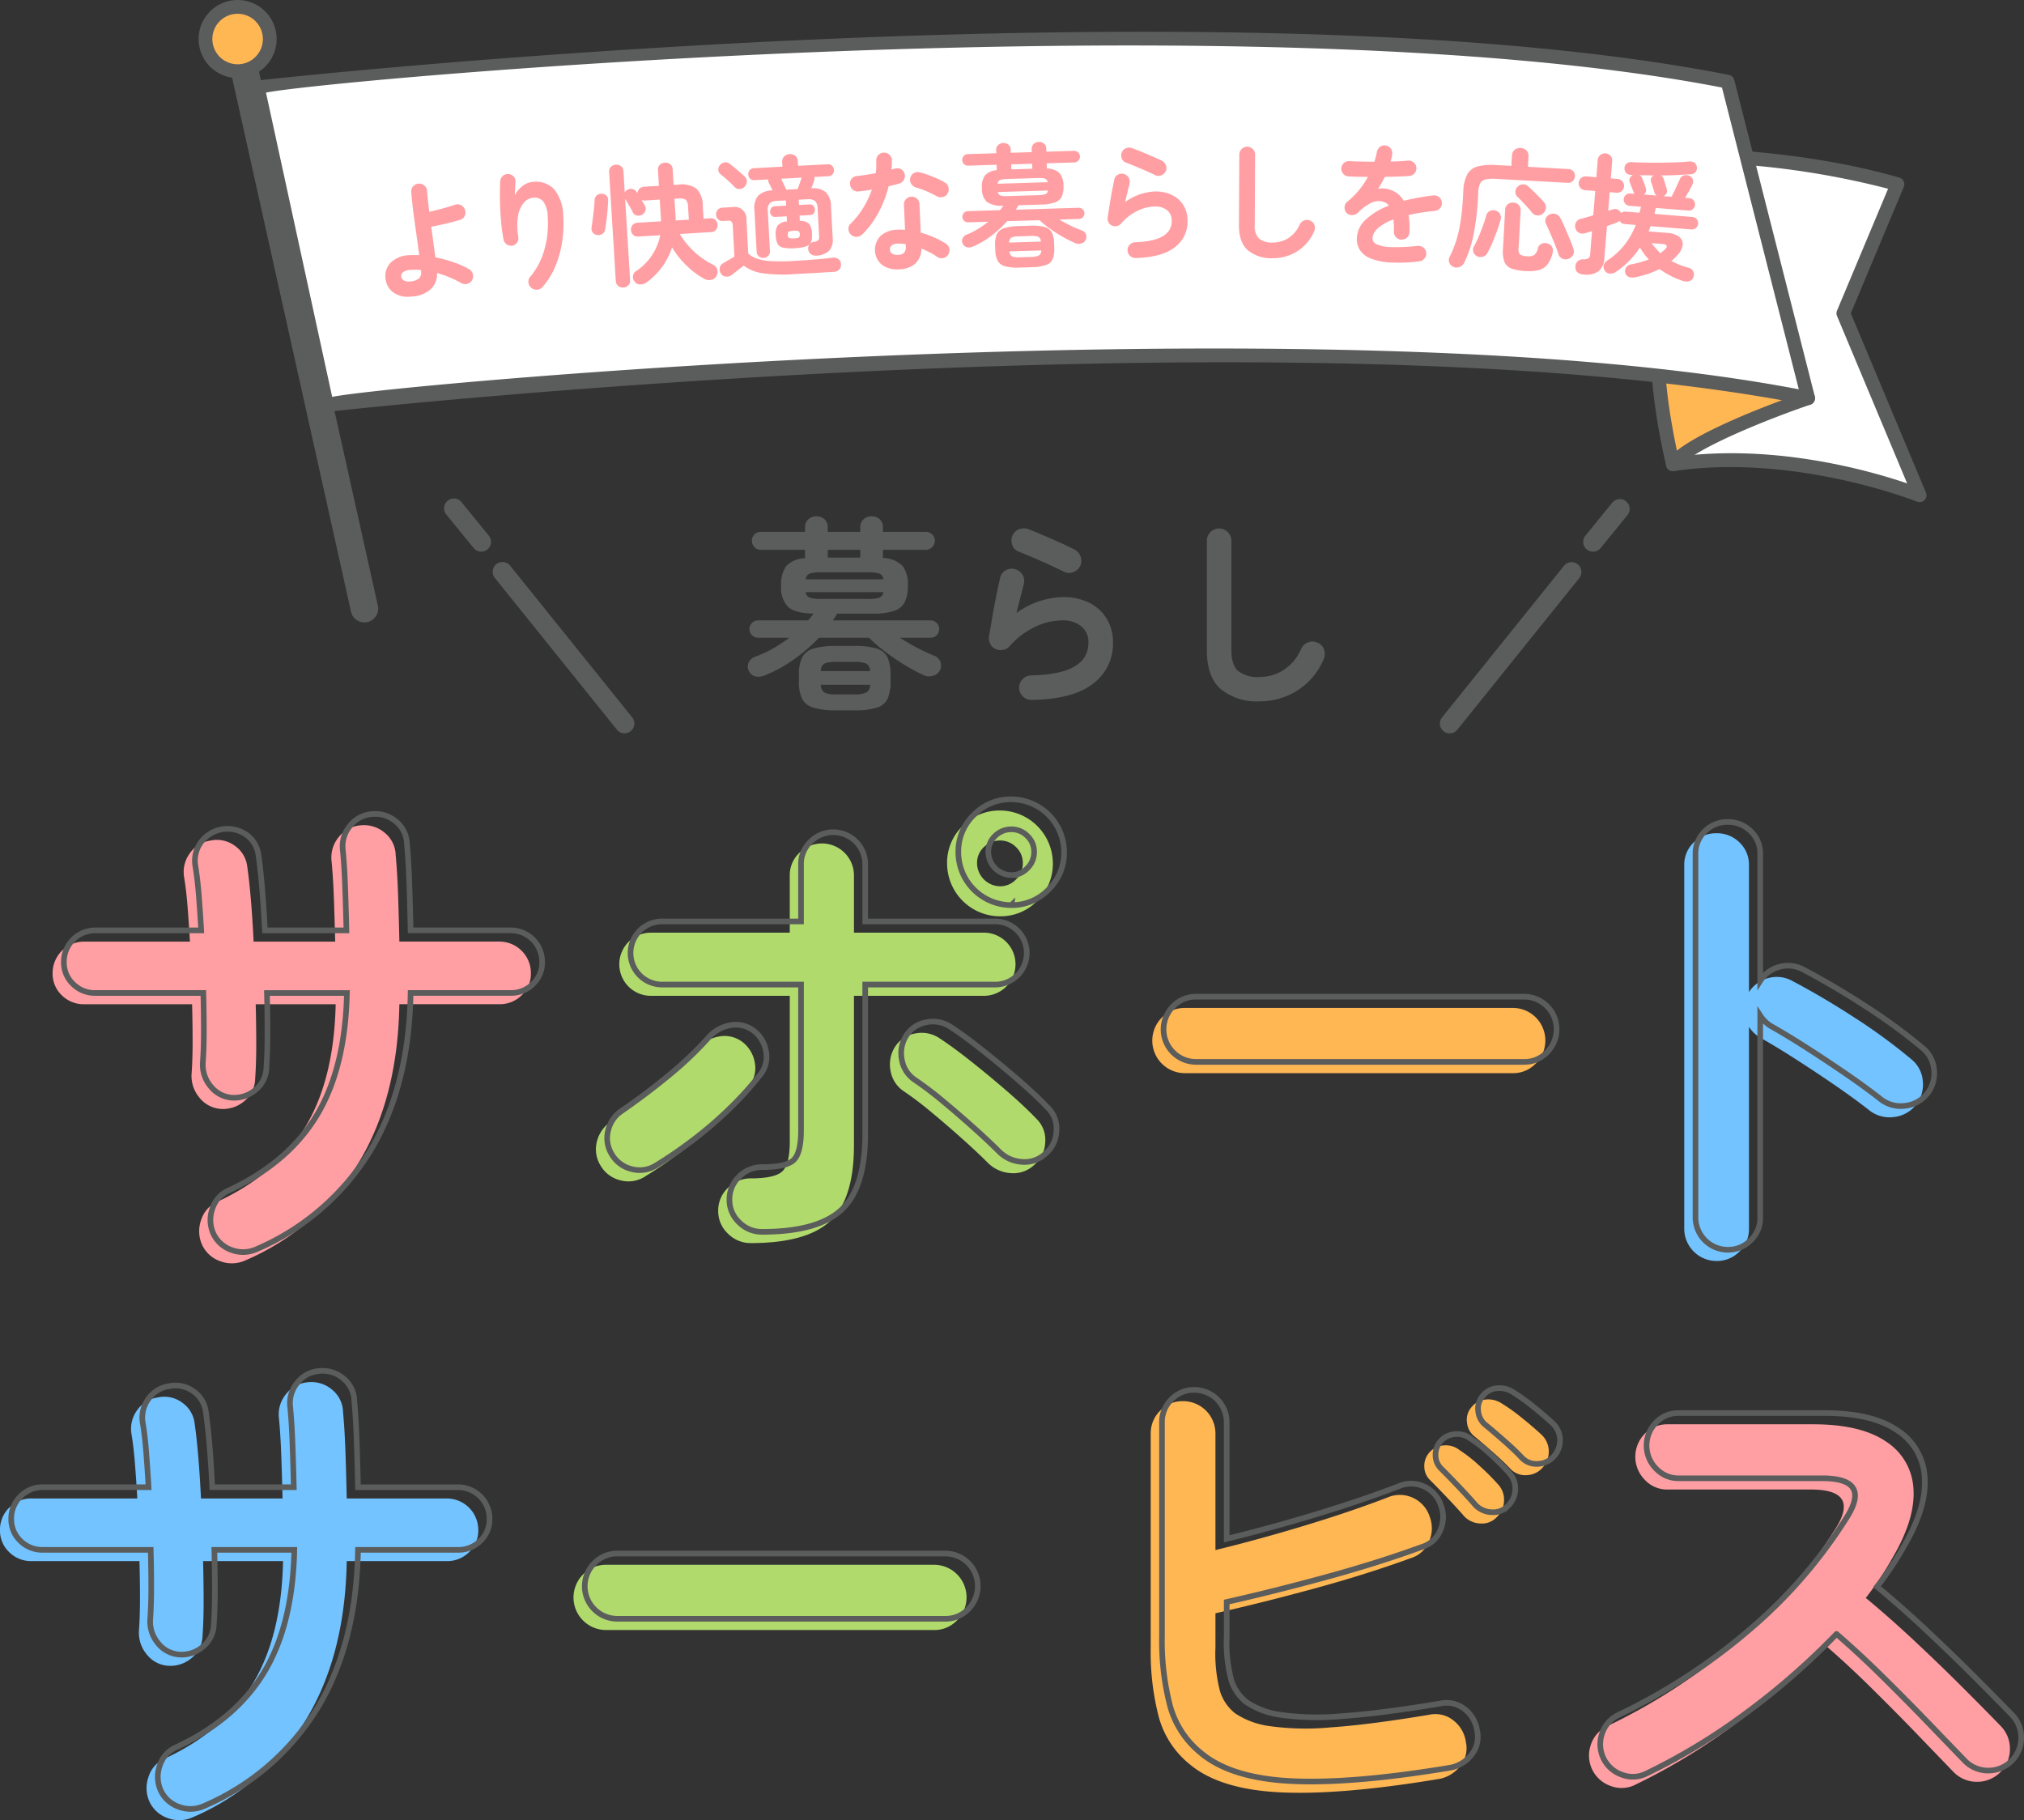
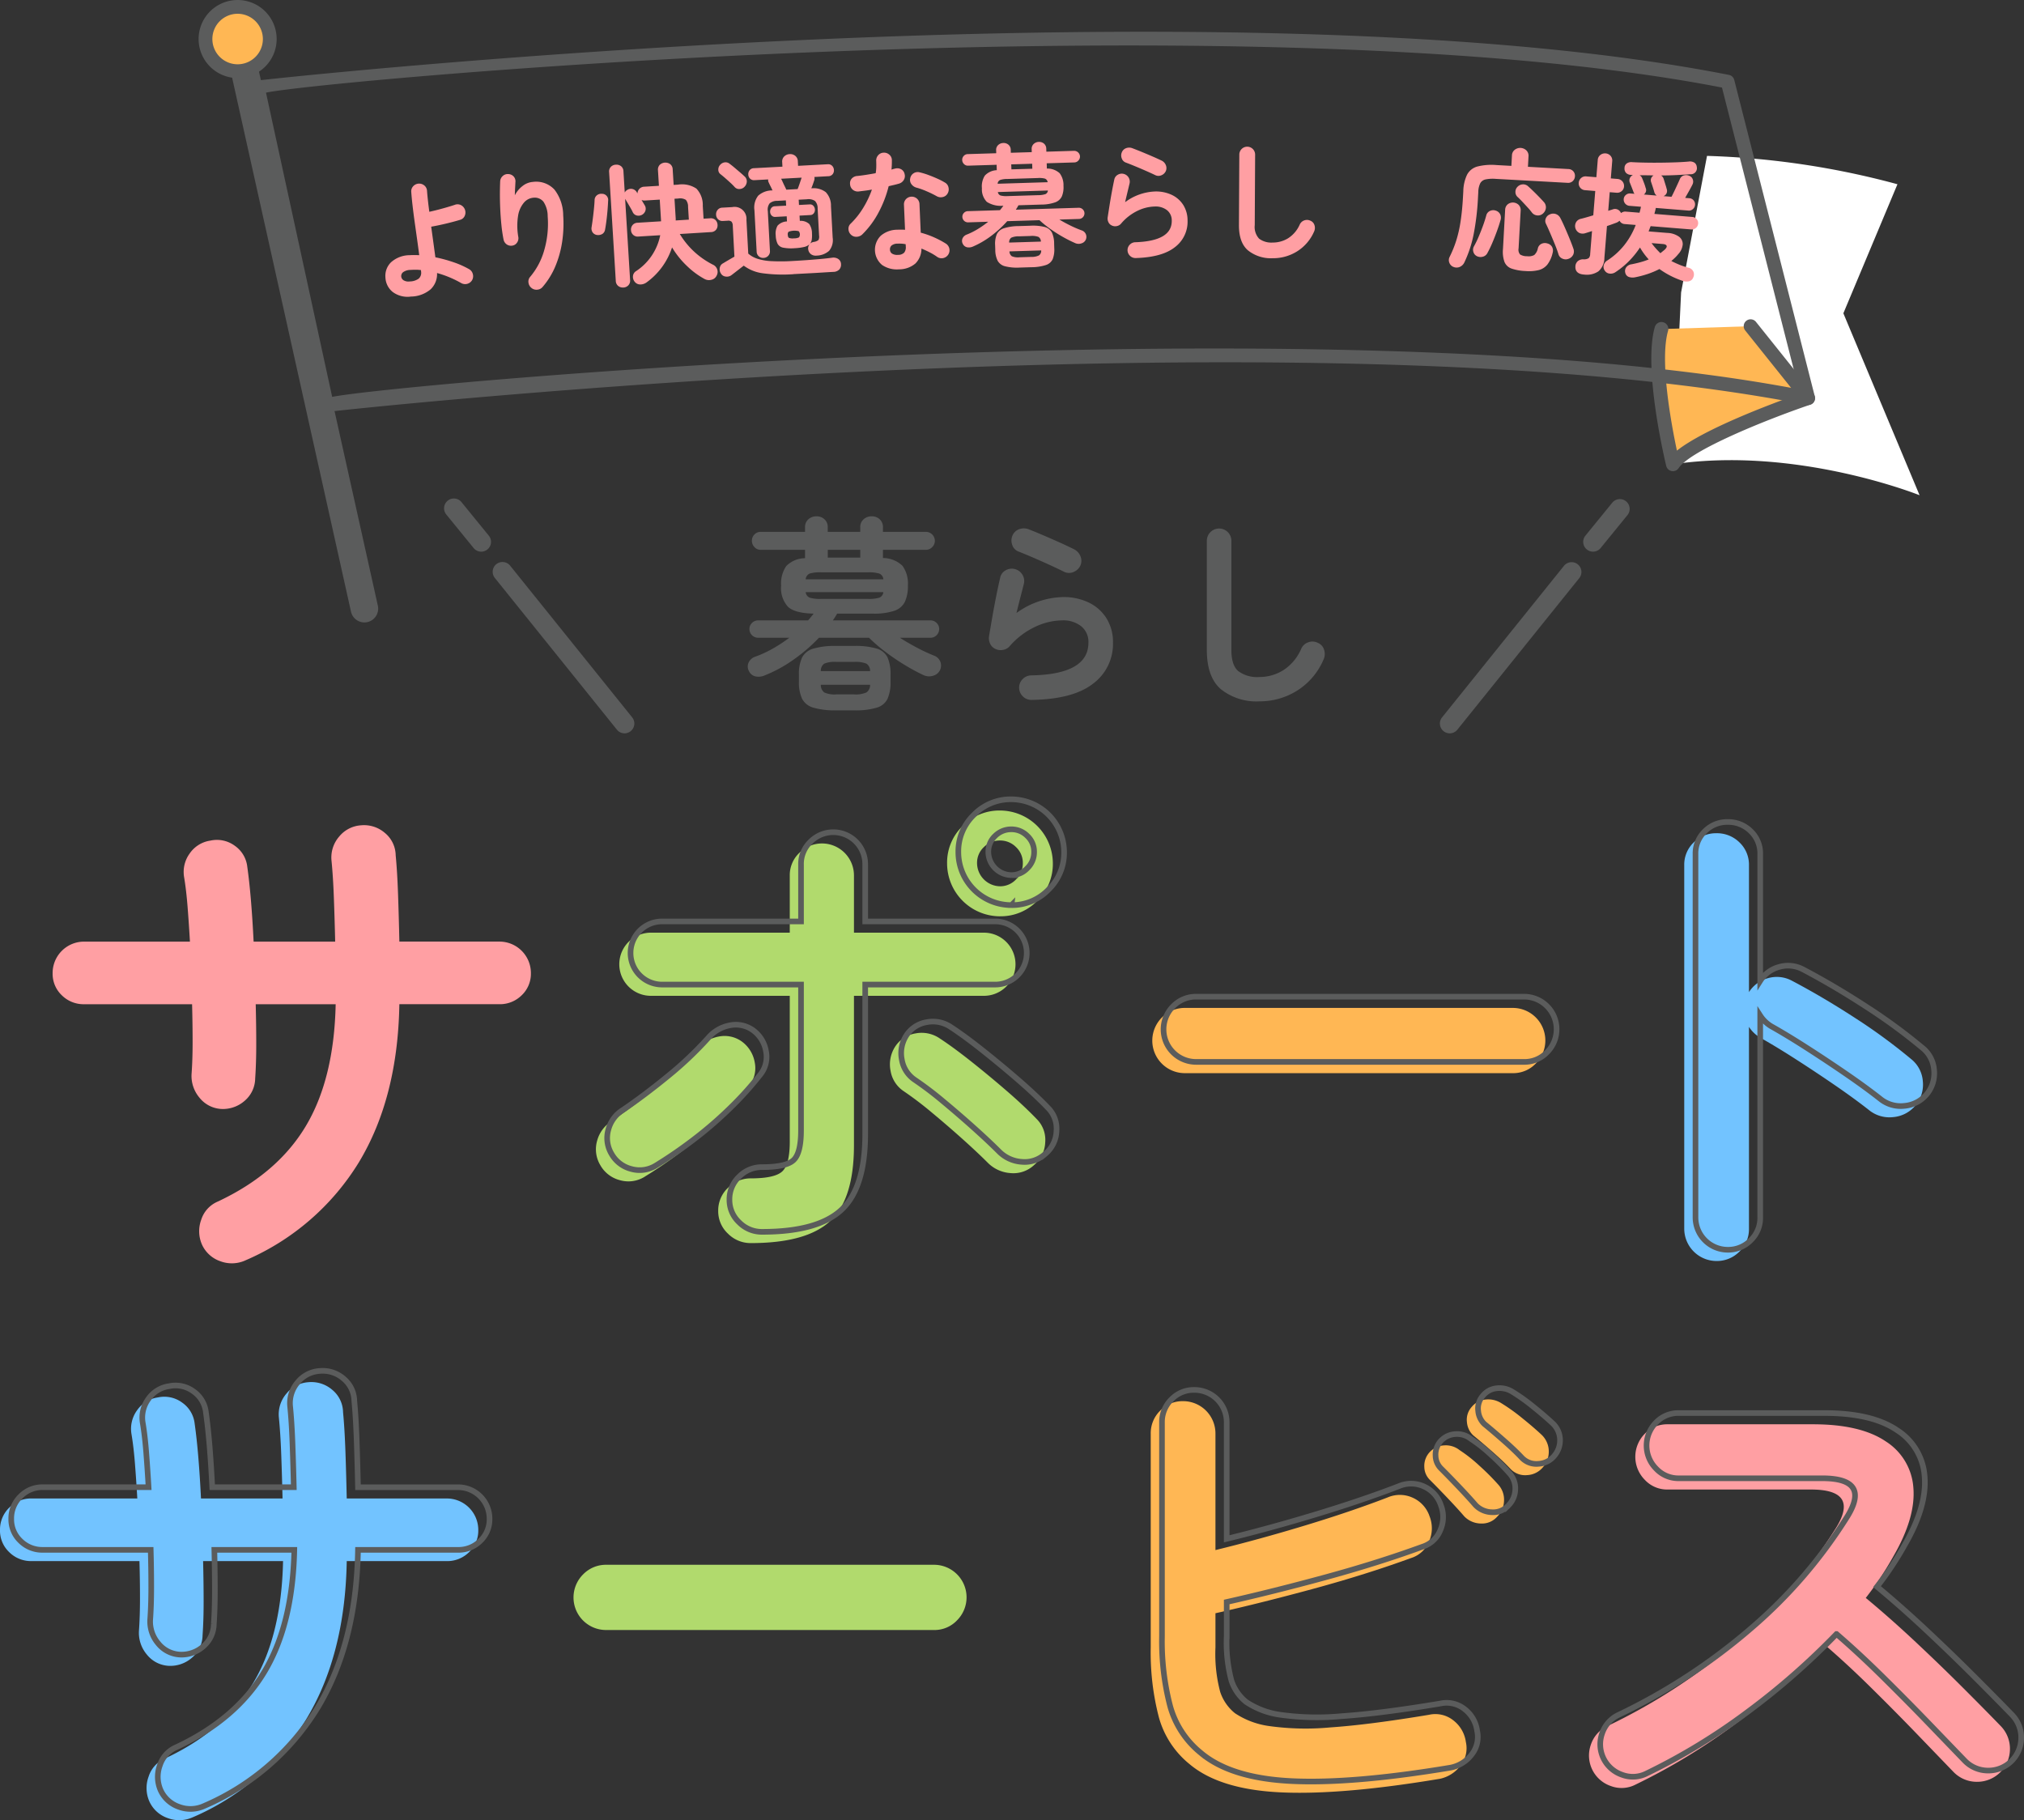
<svg xmlns="http://www.w3.org/2000/svg" id="support-survice01" width="359.836" height="323.596" viewBox="0 0 359.836 323.596">
  <rect x="0" y="0" width="359.836" height="323.596" fill="#333333" stroke="none" />
  <defs>
    <clipPath id="clip-path">
      <rect id="長方形_56" data-name="長方形 56" width="359.836" height="323.596" fill="none" />
    </clipPath>
  </defs>
  <g id="グループ_90" data-name="グループ 90" clip-path="url(#clip-path)">
    <path id="パス_1349" data-name="パス 1349" d="M43.591,224.091a5.807,5.807,0,0,1-4.4.141,5.558,5.558,0,0,1-3.274-2.948,5.909,5.909,0,0,1-.141-4.442,5.221,5.221,0,0,1,2.948-3.228q10.571-4.956,15.621-13.377t5.332-21.7H45.462q.094,3.742.094,7.11t-.188,6.08A5.308,5.308,0,0,1,43.5,195.7a5.848,5.848,0,0,1-4.21,1.451,5.322,5.322,0,0,1-3.835-2.011,5.98,5.98,0,0,1-1.4-4.163q.188-2.526.187-5.753t-.093-6.689H14.968a5.493,5.493,0,0,1-3.977-1.589,5.26,5.26,0,0,1-1.636-3.929,5.588,5.588,0,0,1,5.613-5.613h18.8q-.189-3.273-.421-6.221t-.608-5.192a5.573,5.573,0,0,1,.982-4.255,5.4,5.4,0,0,1,3.694-2.292,5.356,5.356,0,0,1,4.351.935,5.241,5.241,0,0,1,2.2,3.741q.372,2.621.654,6.034t.469,7.25h14.5q-.093-4.021-.233-7.811t-.421-6.6a5.669,5.669,0,0,1,1.356-4.256,5.485,5.485,0,0,1,3.882-2.011,5.672,5.672,0,0,1,4.256,1.356,5.253,5.253,0,0,1,1.918,3.976q.28,2.9.421,6.968T71,167.4H88.773a5.589,5.589,0,0,1,5.613,5.613,5.265,5.265,0,0,1-1.637,3.929,5.5,5.5,0,0,1-3.976,1.589H71q-.279,16.653-7.2,28.111a43.952,43.952,0,0,1-20.206,17.445" fill="#ff9fa3" />
    <path id="パス_1350" data-name="パス 1350" d="M114.591,209.218a5.476,5.476,0,0,1-4.35.607,5.59,5.59,0,0,1-3.508-2.666,5.486,5.486,0,0,1-.56-4.4,5.856,5.856,0,0,1,2.619-3.461q3.833-2.617,7.951-5.987a63.525,63.525,0,0,0,7.2-6.829,6.7,6.7,0,0,1,3.835-2.2,5.236,5.236,0,0,1,4.116.889,5.8,5.8,0,0,1,2.292,3.742,5.029,5.029,0,0,1-1.076,4.209,59.056,59.056,0,0,1-5.473,6.034,69.3,69.3,0,0,1-6.546,5.612,78.5,78.5,0,0,1-6.5,4.444M133.487,221a5.648,5.648,0,0,1-4.07-1.684,5.417,5.417,0,0,1-1.731-4.022,5.524,5.524,0,0,1,1.731-4.116,5.648,5.648,0,0,1,4.07-1.684q4.3,0,5.612-1.263t1.31-5.285V177.039H115.714a5.613,5.613,0,1,1,0-11.226h24.695v-10.1a5.444,5.444,0,0,1,1.684-4.069,5.683,5.683,0,0,1,9.728,4.069v10.1h23.106a5.613,5.613,0,1,1,0,11.226H151.821V203.6q0,9.543-4.209,13.471T133.487,221m50.326-13.845a5.359,5.359,0,0,1-4.163,1.4,6.267,6.267,0,0,1-4.069-1.871q-1.872-1.869-4.537-4.255t-5.426-4.677a61.072,61.072,0,0,0-5-3.789,5.41,5.41,0,0,1-2.291-3.6,5.817,5.817,0,0,1,.795-4.256,5.351,5.351,0,0,1,3.647-2.385,5.68,5.68,0,0,1,4.3.888q2.432,1.593,5.612,4.116t6.267,5.192q3.089,2.665,5.332,5a5.206,5.206,0,0,1,1.544,4.163,5.541,5.541,0,0,1-2.011,4.068m-5.987-44.245a9.423,9.423,0,0,1-9.448-9.448,9,9,0,0,1,2.76-6.6,9.108,9.108,0,0,1,6.688-2.76,9.422,9.422,0,0,1,9.354,9.355,9.109,9.109,0,0,1-2.759,6.688,9,9,0,0,1-6.6,2.76m0-5.332a3.855,3.855,0,0,0,2.807-1.217,3.961,3.961,0,0,0,1.215-2.9,3.818,3.818,0,0,0-1.215-2.854,3.94,3.94,0,0,0-2.807-1.169,4.041,4.041,0,0,0-2.9,1.169,3.809,3.809,0,0,0-1.217,2.854,4.156,4.156,0,0,0,4.116,4.116" fill="#b1da6d" />
    <path id="パス_1351" data-name="パス 1351" d="M210.66,190.789a5.787,5.787,0,0,1-4.069-9.915,5.641,5.641,0,0,1,4.069-1.684h58.277a5.788,5.788,0,0,1,4.117,9.869,5.521,5.521,0,0,1-4.117,1.73Z" fill="#ffb754" />
    <path id="パス_1352" data-name="パス 1352" d="M305.14,224.184a5.75,5.75,0,0,1-5.707-5.706V153.839a5.445,5.445,0,0,1,1.684-4.069,5.573,5.573,0,0,1,4.023-1.637,5.685,5.685,0,0,1,4.115,1.637,5.445,5.445,0,0,1,1.684,4.069v22.544a5.756,5.756,0,0,1,3.368-2.478,5.666,5.666,0,0,1,4.21.421q5.517,2.9,11.271,6.641a100.191,100.191,0,0,1,9.963,7.3,5.551,5.551,0,0,1,2.1,3.976,5.791,5.791,0,0,1-5.285,6.361,5.754,5.754,0,0,1-4.3-1.263q-2.619-2.057-6.033-4.4t-6.828-4.537q-3.417-2.2-6.221-3.789a6,6,0,0,1-2.246-2.058v35.921a5.487,5.487,0,0,1-1.684,4.022,5.6,5.6,0,0,1-4.115,1.684" fill="#72c3ff" />
    <path id="パス_1353" data-name="パス 1353" d="M34.237,323.091a5.807,5.807,0,0,1-4.4.141,5.557,5.557,0,0,1-3.275-2.948,5.9,5.9,0,0,1-.14-4.442,5.218,5.218,0,0,1,2.946-3.228q10.57-4.956,15.623-13.377t5.332-21.7H36.108q.091,3.742.094,7.11t-.188,6.08a5.309,5.309,0,0,1-1.871,3.975,5.845,5.845,0,0,1-4.209,1.451A5.32,5.32,0,0,1,26.1,294.14a5.979,5.979,0,0,1-1.4-4.163q.185-2.526.187-5.753t-.094-6.689H5.612a5.487,5.487,0,0,1-3.975-1.59A5.258,5.258,0,0,1,0,272.017a5.416,5.416,0,0,1,1.637-3.976A5.412,5.412,0,0,1,5.612,266.4h18.8q-.189-3.272-.421-6.22t-.609-5.192a5.577,5.577,0,0,1,.983-4.255,5.4,5.4,0,0,1,3.695-2.292,5.354,5.354,0,0,1,4.35.935,5.238,5.238,0,0,1,2.2,3.741q.374,2.621.655,6.034t.467,7.249h14.5q-.095-4.02-.234-7.81T49.578,252a5.665,5.665,0,0,1,1.356-4.256,5.487,5.487,0,0,1,3.882-2.011,5.677,5.677,0,0,1,4.257,1.356,5.255,5.255,0,0,1,1.917,3.976q.279,2.9.421,6.968t.234,8.372H79.419a5.593,5.593,0,0,1,5.612,5.614,5.258,5.258,0,0,1-1.638,3.928,5.491,5.491,0,0,1-3.974,1.59H61.645q-.281,16.653-7.2,28.111a43.95,43.95,0,0,1-20.205,17.445" fill="#72c3ff" />
    <path id="パス_1354" data-name="パス 1354" d="M107.763,289.789a5.787,5.787,0,0,1-4.07-9.915,5.643,5.643,0,0,1,4.07-1.684H166.04a5.788,5.788,0,0,1,4.116,9.869,5.517,5.517,0,0,1-4.116,1.73Z" fill="#b1da6d" />
    <path id="パス_1355" data-name="パス 1355" d="M255.84,316.263q-17.4,2.9-28.2,2.384t-16.136-5a16.244,16.244,0,0,1-5.47-8.326,45.614,45.614,0,0,1-1.452-12.441V254.9a5.6,5.6,0,0,1,1.685-4.115,5.481,5.481,0,0,1,4.022-1.683,5.747,5.747,0,0,1,5.8,5.8v20.674q7.671-1.871,15.856-4.35t14.733-5a5.49,5.49,0,0,1,4.491.047,5.552,5.552,0,0,1,2.993,3.32,5.785,5.785,0,0,1-.094,4.443,5.051,5.051,0,0,1-3.181,2.947q-7.95,2.9-17.211,5.425t-17.587,4.4v6.08a26.286,26.286,0,0,0,.841,7.9,8.164,8.164,0,0,0,2.62,3.788,14.529,14.529,0,0,0,6.128,2.292,47.061,47.061,0,0,0,10.851.234q6.876-.467,17.539-2.245a5.139,5.139,0,0,1,4.3.982,5.854,5.854,0,0,1,2.245,3.882,4.986,4.986,0,0,1-.983,4.21,6.17,6.17,0,0,1-3.789,2.339m10.292-46.585a3.574,3.574,0,0,1-2.853,1.169,4.18,4.18,0,0,1-2.948-1.263q-1.122-1.308-2.9-3.181t-3.18-3.273a3.281,3.281,0,0,1-1.03-2.339,3.566,3.566,0,0,1,1.03-2.713,3.791,3.791,0,0,1,2.525-1.122,3.929,3.929,0,0,1,2.714.842,26.087,26.087,0,0,1,3.507,2.76,41.718,41.718,0,0,1,3.321,3.32,3.958,3.958,0,0,1,1.075,2.9,4.14,4.14,0,0,1-1.261,2.9m2.432-8.513q-1.219-1.308-3.134-2.993t-3.509-2.993a3.615,3.615,0,0,1-1.122-2.339,3.386,3.386,0,0,1,.842-2.713,3.6,3.6,0,0,1,2.385-1.31,4.327,4.327,0,0,1,2.76.562,32.9,32.9,0,0,1,3.7,2.619q2.1,1.683,3.6,3.087a4.088,4.088,0,0,1,1.261,2.853,4.219,4.219,0,0,1-1.074,2.947,3.87,3.87,0,0,1-2.761,1.356,3.563,3.563,0,0,1-2.945-1.076" fill="#ffb754" />
    <path id="パス_1356" data-name="パス 1356" d="M290.733,317.291a5.394,5.394,0,0,1-4.35.234,5.731,5.731,0,0,1-3.554-7.343,5.6,5.6,0,0,1,2.853-3.274,105.841,105.841,0,0,0,23.807-15.575,86.49,86.49,0,0,0,16.977-19.784q4.116-6.735-4.49-6.736H296.439a5.414,5.414,0,0,1-4.022-1.73,5.816,5.816,0,0,1,0-8.186,5.489,5.489,0,0,1,4.022-1.683H322.35q8.42,0,12.909,3.04a10.606,10.606,0,0,1,4.912,8.279q.422,5.24-3.508,12.067a57.55,57.55,0,0,1-4.958,7.483q4.3,3.557,8.84,7.812t8.512,8.231q3.977,3.977,6.688,6.782a5.772,5.772,0,0,1,1.591,4.115,5.827,5.827,0,0,1-5.894,5.753,5.754,5.754,0,0,1-4.115-1.73q-2.526-2.617-6.362-6.6t-8.138-8.231q-4.3-4.256-8.324-7.718a127.409,127.409,0,0,1-15.856,13.892,109.22,109.22,0,0,1-17.914,10.9" fill="#ff9fa3" />
-     <path id="パス_1357" data-name="パス 1357" d="M45.591,222.091a5.807,5.807,0,0,1-4.4.141,5.558,5.558,0,0,1-3.274-2.948,5.909,5.909,0,0,1-.141-4.442,5.221,5.221,0,0,1,2.948-3.228q10.571-4.956,15.621-13.377t5.332-21.7H47.462q.094,3.742.094,7.11t-.188,6.08A5.308,5.308,0,0,1,45.5,193.7a5.848,5.848,0,0,1-4.21,1.451,5.322,5.322,0,0,1-3.835-2.011,5.98,5.98,0,0,1-1.4-4.163q.188-2.526.187-5.753t-.093-6.689H16.968a5.493,5.493,0,0,1-3.977-1.589,5.26,5.26,0,0,1-1.636-3.929,5.588,5.588,0,0,1,5.613-5.613h18.8q-.189-3.273-.421-6.221t-.608-5.192a5.573,5.573,0,0,1,.982-4.255,5.878,5.878,0,0,1,8.045-1.357,5.241,5.241,0,0,1,2.2,3.741q.372,2.621.654,6.034t.469,7.25h14.5q-.093-4.021-.233-7.811t-.421-6.6a5.669,5.669,0,0,1,1.356-4.256,5.485,5.485,0,0,1,3.882-2.011,5.672,5.672,0,0,1,4.256,1.356,5.253,5.253,0,0,1,1.918,3.976q.28,2.9.421,6.968T73,165.4H90.773a5.589,5.589,0,0,1,5.613,5.613,5.265,5.265,0,0,1-1.637,3.929,5.5,5.5,0,0,1-3.976,1.589H73q-.279,16.653-7.2,28.111A43.952,43.952,0,0,1,45.591,222.091Z" fill="none" stroke="#5b5c5c" stroke-width="1" />
    <path id="パス_1358" data-name="パス 1358" d="M116.591,207.218a5.476,5.476,0,0,1-4.35.607,5.59,5.59,0,0,1-3.508-2.666,5.486,5.486,0,0,1-.56-4.4,5.856,5.856,0,0,1,2.619-3.461q3.833-2.617,7.951-5.987a63.525,63.525,0,0,0,7.2-6.829,6.7,6.7,0,0,1,3.835-2.2,5.236,5.236,0,0,1,4.116.889,5.8,5.8,0,0,1,2.292,3.742,5.029,5.029,0,0,1-1.076,4.209,59.056,59.056,0,0,1-5.473,6.034,69.3,69.3,0,0,1-6.546,5.612A78.5,78.5,0,0,1,116.591,207.218ZM135.487,219a5.648,5.648,0,0,1-4.07-1.684,5.417,5.417,0,0,1-1.731-4.022,5.524,5.524,0,0,1,1.731-4.116,5.648,5.648,0,0,1,4.07-1.684q4.3,0,5.612-1.263t1.31-5.285V175.039H117.714a5.613,5.613,0,1,1,0-11.226h24.695v-10.1a5.444,5.444,0,0,1,1.684-4.069,5.683,5.683,0,0,1,9.728,4.069v10.1h23.106a5.613,5.613,0,1,1,0,11.226H153.821V201.6q0,9.543-4.209,13.471T135.487,219Zm50.326-13.845a5.359,5.359,0,0,1-4.163,1.4,6.267,6.267,0,0,1-4.069-1.871q-1.872-1.869-4.537-4.255t-5.426-4.677a61.072,61.072,0,0,0-5-3.789,5.41,5.41,0,0,1-2.291-3.6,5.817,5.817,0,0,1,.795-4.256,5.351,5.351,0,0,1,3.647-2.385,5.68,5.68,0,0,1,4.3.888q2.432,1.593,5.612,4.116t6.267,5.192q3.089,2.665,5.332,5a5.206,5.206,0,0,1,1.544,4.163A5.541,5.541,0,0,1,185.813,205.159Zm-5.987-44.245a9.423,9.423,0,0,1-9.448-9.448,9,9,0,0,1,2.76-6.6,9.108,9.108,0,0,1,6.688-2.76,9.422,9.422,0,0,1,9.354,9.355,9.109,9.109,0,0,1-2.759,6.688A9,9,0,0,1,179.826,160.914Zm0-5.332a3.855,3.855,0,0,0,2.807-1.217,3.961,3.961,0,0,0,1.215-2.9,3.818,3.818,0,0,0-1.215-2.854,3.94,3.94,0,0,0-2.807-1.169,4.041,4.041,0,0,0-2.9,1.169,3.809,3.809,0,0,0-1.217,2.854,4.156,4.156,0,0,0,4.116,4.116Z" fill="none" stroke="#5b5c5c" stroke-width="1" />
    <path id="パス_1359" data-name="パス 1359" d="M212.66,188.789a5.787,5.787,0,0,1-4.069-9.915,5.641,5.641,0,0,1,4.069-1.684h58.277a5.788,5.788,0,0,1,4.117,9.869,5.521,5.521,0,0,1-4.117,1.73Z" fill="none" stroke="#5b5c5c" stroke-width="1" />
    <path id="パス_1360" data-name="パス 1360" d="M307.14,222.184a5.75,5.75,0,0,1-5.707-5.706V151.839a5.445,5.445,0,0,1,1.684-4.069,5.573,5.573,0,0,1,4.023-1.637,5.685,5.685,0,0,1,4.115,1.637,5.445,5.445,0,0,1,1.684,4.069v22.544a5.756,5.756,0,0,1,3.368-2.478,5.666,5.666,0,0,1,4.21.421q5.517,2.9,11.271,6.641a100.191,100.191,0,0,1,9.963,7.3,5.551,5.551,0,0,1,2.1,3.976,5.791,5.791,0,0,1-5.285,6.361,5.754,5.754,0,0,1-4.3-1.263q-2.619-2.057-6.033-4.4t-6.828-4.537q-3.417-2.2-6.221-3.789a6,6,0,0,1-2.246-2.058v35.921a5.487,5.487,0,0,1-1.684,4.022A5.6,5.6,0,0,1,307.14,222.184Z" fill="none" stroke="#5b5c5c" stroke-width="1" />
    <path id="パス_1361" data-name="パス 1361" d="M36.237,321.091a5.807,5.807,0,0,1-4.4.141,5.557,5.557,0,0,1-3.275-2.948,5.9,5.9,0,0,1-.14-4.442,5.218,5.218,0,0,1,2.946-3.228q10.57-4.956,15.623-13.377t5.332-21.7H38.108q.091,3.742.094,7.11t-.188,6.08a5.309,5.309,0,0,1-1.871,3.975,5.845,5.845,0,0,1-4.209,1.451A5.32,5.32,0,0,1,28.1,292.14a5.979,5.979,0,0,1-1.4-4.163q.185-2.526.187-5.753t-.094-6.689H7.612a5.487,5.487,0,0,1-3.975-1.59A5.258,5.258,0,0,1,2,270.017a5.416,5.416,0,0,1,1.637-3.976A5.412,5.412,0,0,1,7.612,264.4h18.8q-.189-3.272-.421-6.22t-.609-5.192a5.577,5.577,0,0,1,.983-4.255,5.4,5.4,0,0,1,3.695-2.292,5.354,5.354,0,0,1,4.35.935,5.238,5.238,0,0,1,2.2,3.741q.374,2.621.655,6.034t.467,7.249h14.5q-.095-4.02-.234-7.81T51.578,250a5.665,5.665,0,0,1,1.356-4.256,5.487,5.487,0,0,1,3.882-2.011,5.677,5.677,0,0,1,4.257,1.356,5.255,5.255,0,0,1,1.917,3.976q.279,2.9.421,6.968t.234,8.372H81.419a5.593,5.593,0,0,1,5.612,5.614,5.258,5.258,0,0,1-1.638,3.928,5.491,5.491,0,0,1-3.974,1.59H63.645q-.281,16.653-7.2,28.111A43.95,43.95,0,0,1,36.237,321.091Z" fill="none" stroke="#5b5c5c" stroke-width="1" />
-     <path id="パス_1362" data-name="パス 1362" d="M109.763,287.789a5.787,5.787,0,0,1-4.07-9.915,5.643,5.643,0,0,1,4.07-1.684H168.04a5.788,5.788,0,0,1,4.116,9.869,5.517,5.517,0,0,1-4.116,1.73Z" fill="none" stroke="#5b5c5c" stroke-width="1" />
    <path id="パス_1363" data-name="パス 1363" d="M257.84,314.263q-17.4,2.9-28.2,2.384t-16.136-5a16.244,16.244,0,0,1-5.47-8.326,45.614,45.614,0,0,1-1.452-12.441V252.9a5.6,5.6,0,0,1,1.685-4.115,5.481,5.481,0,0,1,4.022-1.683,5.747,5.747,0,0,1,5.8,5.8v20.674q7.671-1.871,15.856-4.35t14.733-5a5.49,5.49,0,0,1,4.491.047,5.552,5.552,0,0,1,2.993,3.32,5.785,5.785,0,0,1-.094,4.443,5.051,5.051,0,0,1-3.181,2.947q-7.95,2.9-17.211,5.425t-17.587,4.4v6.08a26.286,26.286,0,0,0,.841,7.9,8.164,8.164,0,0,0,2.62,3.788,14.529,14.529,0,0,0,6.128,2.292,47.061,47.061,0,0,0,10.851.234q6.876-.467,17.539-2.245a5.139,5.139,0,0,1,4.3.982,5.854,5.854,0,0,1,2.245,3.882,4.986,4.986,0,0,1-.983,4.21A6.17,6.17,0,0,1,257.84,314.263Zm10.292-46.585a3.574,3.574,0,0,1-2.853,1.169,4.18,4.18,0,0,1-2.948-1.263q-1.122-1.308-2.9-3.181t-3.181-3.273a3.284,3.284,0,0,1-1.029-2.339,3.569,3.569,0,0,1,1.029-2.713,3.8,3.8,0,0,1,2.526-1.122,3.929,3.929,0,0,1,2.714.842,26.087,26.087,0,0,1,3.507,2.76,41.718,41.718,0,0,1,3.321,3.32,3.958,3.958,0,0,1,1.075,2.9A4.14,4.14,0,0,1,268.132,267.678Zm2.432-8.513q-1.219-1.308-3.134-2.993t-3.509-2.993a3.615,3.615,0,0,1-1.122-2.339,3.386,3.386,0,0,1,.842-2.713,3.6,3.6,0,0,1,2.385-1.31,4.327,4.327,0,0,1,2.76.562,32.9,32.9,0,0,1,3.7,2.619q2.1,1.683,3.6,3.087a4.088,4.088,0,0,1,1.261,2.853,4.219,4.219,0,0,1-1.074,2.947,3.87,3.87,0,0,1-2.761,1.356A3.563,3.563,0,0,1,270.564,259.165Z" fill="none" stroke="#5b5c5c" stroke-width="1" />
    <path id="パス_1364" data-name="パス 1364" d="M292.733,315.291a5.394,5.394,0,0,1-4.35.234,5.731,5.731,0,0,1-3.554-7.343,5.6,5.6,0,0,1,2.853-3.274,105.841,105.841,0,0,0,23.807-15.575,86.49,86.49,0,0,0,16.977-19.784q4.116-6.735-4.49-6.736H298.439a5.414,5.414,0,0,1-4.022-1.73,5.816,5.816,0,0,1,0-8.186,5.489,5.489,0,0,1,4.022-1.683H324.35q8.42,0,12.909,3.04a10.606,10.606,0,0,1,4.912,8.279q.422,5.24-3.508,12.067a57.55,57.55,0,0,1-4.958,7.483q4.3,3.557,8.84,7.812t8.512,8.231q3.977,3.977,6.688,6.782a5.772,5.772,0,0,1,1.591,4.115,5.827,5.827,0,0,1-5.894,5.753,5.754,5.754,0,0,1-4.115-1.73q-2.526-2.617-6.362-6.6t-8.138-8.231q-4.3-4.256-8.324-7.718a127.409,127.409,0,0,1-15.856,13.892A109.22,109.22,0,0,1,292.733,315.291Z" fill="none" stroke="#5b5c5c" stroke-width="1" />
    <path id="パス_1365" data-name="パス 1365" d="M135.966,120.07a2.732,2.732,0,0,1-1.672.182,1.72,1.72,0,0,1-1.162-.982,1.691,1.691,0,0,1-.037-1.49,2.016,2.016,0,0,1,1.236-1.054,20.278,20.278,0,0,0,3.126-1.454,26.881,26.881,0,0,0,2.872-1.89H134.8a1.55,1.55,0,0,1-1.564-1.563,1.469,1.469,0,0,1,.454-1.072,1.511,1.511,0,0,1,1.11-.455h8.869c.17-.193.339-.394.509-.6s.327-.4.472-.6q-3.309-.074-4.544-1.2a4.923,4.923,0,0,1-1.236-3.781,5.526,5.526,0,0,1,.909-3.471,4.746,4.746,0,0,1,3.345-1.4v-1.49h-7.889a1.454,1.454,0,0,1-1.108-.49,1.586,1.586,0,0,1-.454-1.109,1.565,1.565,0,0,1,.454-1.127,1.48,1.48,0,0,1,1.108-.472h7.889v-.8a1.814,1.814,0,0,1,.6-1.437,2.1,2.1,0,0,1,1.435-.526,2.044,2.044,0,0,1,1.418.526,1.848,1.848,0,0,1,.582,1.437v.8h5.779v-.8a1.818,1.818,0,0,1,.6-1.437,2.107,2.107,0,0,1,1.436-.526,2.043,2.043,0,0,1,1.418.526,1.852,1.852,0,0,1,.582,1.437v.8h7.632a1.613,1.613,0,0,1,1.6,1.6,1.561,1.561,0,0,1-.473,1.109,1.508,1.508,0,0,1-1.127.49h-7.632v1.454a5.048,5.048,0,0,1,3.489,1.4,5.443,5.443,0,0,1,.945,3.508,6.548,6.548,0,0,1-.546,2.908,3.231,3.231,0,0,1-1.908,1.581,11.456,11.456,0,0,1-3.762.492h-6.361a14.087,14.087,0,0,1-.764,1.2h17.34a1.508,1.508,0,0,1,1.108.455,1.47,1.47,0,0,1,.455,1.072,1.552,1.552,0,0,1-1.563,1.563h-5.417q1.417.909,3,1.745a32.154,32.154,0,0,0,3.035,1.418,1.882,1.882,0,0,1,1.127,1.035,1.873,1.873,0,0,1-1.236,2.545,2.376,2.376,0,0,1-1.708-.091,35.548,35.548,0,0,1-3.453-1.872A39.514,39.514,0,0,1,157.3,115.8a28.485,28.485,0,0,1-2.8-2.418h-8.9a30.224,30.224,0,0,1-4.49,3.871,24.575,24.575,0,0,1-5.144,2.817m12.687,6.216a13.591,13.591,0,0,1-4.035-.472,3.243,3.243,0,0,1-2.017-1.582,6.869,6.869,0,0,1-.564-3.071v-1.2a6.876,6.876,0,0,1,.564-3.072,3.25,3.25,0,0,1,2.017-1.582,13.625,13.625,0,0,1,4.035-.472h3.2a13.21,13.21,0,0,1,4.016.472,3.1,3.1,0,0,1,1.927,1.582,7.3,7.3,0,0,1,.527,3.072v1.2a7.294,7.294,0,0,1-.527,3.071,3.092,3.092,0,0,1-1.927,1.582,13.178,13.178,0,0,1-4.016.472Zm-5.416-23.3H157.05a1.211,1.211,0,0,0-.727-1.017,6.339,6.339,0,0,0-2-.218h-8.36a6.318,6.318,0,0,0-2.018.218,1.211,1.211,0,0,0-.708,1.017m2.726,3.49h8.36a6.407,6.407,0,0,0,2-.217,1.189,1.189,0,0,0,.727-.983H143.237a1.182,1.182,0,0,0,.727.983,6.4,6.4,0,0,0,2,.217m-.036,12.833h8.76a1.5,1.5,0,0,0-.655-1.328,5.2,5.2,0,0,0-2.18-.308h-3.2a4.821,4.821,0,0,0-2.109.308,1.535,1.535,0,0,0-.617,1.328m2.726,4.143h3.2a4.694,4.694,0,0,0,2.18-.346,1.593,1.593,0,0,0,.655-1.362h-8.76a1.638,1.638,0,0,0,.617,1.362,4.354,4.354,0,0,0,2.109.346m-1.49-24.318h5.779V97.751h-5.779Z" fill="#5b5c5c" />
    <path id="パス_1366" data-name="パス 1366" d="M183.4,124.433a2.135,2.135,0,0,1-1.545-.618,2.168,2.168,0,0,1-.672-1.527,2.132,2.132,0,0,1,.618-1.545,2.173,2.173,0,0,1,1.526-.672q10.178-.183,10.178-5.816a3.574,3.574,0,0,0-1.271-2.908,5.133,5.133,0,0,0-3.381-1.055,11.5,11.5,0,0,0-4.817,1.146,13.722,13.722,0,0,0-4.525,3.434,2.005,2.005,0,0,1-1.218.673,2.077,2.077,0,0,1-1.363-.2,1.826,1.826,0,0,1-.909-.927,2.277,2.277,0,0,1-.182-1.327q.255-1.527.564-3.308t.672-3.617q.365-1.833.727-3.4a1.943,1.943,0,0,1,.964-1.363,2.2,2.2,0,0,1,3,.763,2.105,2.105,0,0,1,.254,1.655q-.255,1.017-.6,2.343t-.709,2.818a14.669,14.669,0,0,1,8.252-2.835,10.236,10.236,0,0,1,4.69,1.017A7.586,7.586,0,0,1,196.763,110a8.012,8.012,0,0,1,1.109,4.254,8.791,8.791,0,0,1-3.562,7.306q-3.562,2.763-10.906,2.872m5.816-22.756q-1.162-.581-2.635-1.254t-2.945-1.309q-1.472-.634-2.6-1.072a1.864,1.864,0,0,1-1.091-1.2,2.218,2.218,0,0,1,.074-1.673,2.026,2.026,0,0,1,1.235-1.108,2.417,2.417,0,0,1,1.673.054q1.2.474,2.6,1.073t2.817,1.236q1.417.636,2.581,1.218a2.339,2.339,0,0,1,1.145,1.218,2.117,2.117,0,0,1,.018,1.653,2.254,2.254,0,0,1-1.2,1.163,2.009,2.009,0,0,1-1.672,0" fill="#5b5c5c" />
    <path id="パス_1367" data-name="パス 1367" d="M223.9,124.687a10.112,10.112,0,0,1-6.853-2.163q-2.49-2.162-2.489-6.961V96.188a2.182,2.182,0,1,1,4.363,0v19.375q0,2.689,1.216,3.744a5.65,5.65,0,0,0,3.763,1.054,8.044,8.044,0,0,0,4.235-1.2,8.53,8.53,0,0,0,3.217-3.854,2.09,2.09,0,0,1,1.272-1.127,2.111,2.111,0,0,1,1.672.11,1.909,1.909,0,0,1,1.109,1.235,2.379,2.379,0,0,1-.091,1.709,12.147,12.147,0,0,1-4.671,5.525,12.448,12.448,0,0,1-6.743,1.927" fill="#5b5c5c" />
    <path id="パス_1368" data-name="パス 1368" d="M111.035,130.373a1.742,1.742,0,0,1-1.36-.651L88,102.78a1.744,1.744,0,1,1,2.717-2.186l21.674,26.942a1.744,1.744,0,0,1-1.358,2.837" fill="#5b5c5c" />
    <path id="パス_1369" data-name="パス 1369" d="M85.557,98.076a1.737,1.737,0,0,1-1.353-.643l-4.8-5.891a1.744,1.744,0,1,1,2.7-2.2l4.8,5.891a1.744,1.744,0,0,1-1.351,2.845" fill="#5b5c5c" />
    <path id="パス_1370" data-name="パス 1370" d="M257.735,130.373a1.743,1.743,0,0,1-1.357-2.837l21.673-26.942a1.744,1.744,0,0,1,2.718,2.186L259.1,129.722a1.742,1.742,0,0,1-1.36.651" fill="#5b5c5c" />
    <path id="パス_1371" data-name="パス 1371" d="M283.213,98.076a1.744,1.744,0,0,1-1.351-2.845l4.8-5.891a1.744,1.744,0,0,1,2.705,2.2l-4.8,5.891a1.738,1.738,0,0,1-1.353.643" fill="#5b5c5c" />
    <path id="パス_1372" data-name="パス 1372" d="M303.481,27.714a145.8,145.8,0,0,1,33.856,5.04L327.721,55.7l13.55,32.345s-21.84-8.785-43.852-5.5l1.454-30.557" fill="#fff" />
-     <path id="パス_1373" data-name="パス 1373" d="M341.27,89.271a1.232,1.232,0,0,1-.456-.088c-.215-.087-21.8-8.624-43.214-5.428a1.225,1.225,0,0,1-1.4-1.27l1.453-30.557a1.224,1.224,0,0,1,2.446.117L298.712,81.13c17.317-2.183,33.995,2.641,40.348,4.808L326.592,56.175a1.224,1.224,0,0,1,0-.947l9.082-21.671a146.911,146.911,0,0,0-32.21-4.619,1.225,1.225,0,0,1,.017-2.449h.017c.174,0,17.6.291,34.18,5.089a1.224,1.224,0,0,1,.788,1.65L329.049,55.7,342.4,87.574a1.224,1.224,0,0,1-1.13,1.7" fill="#5b5c5c" />
    <path id="パス_1374" data-name="パス 1374" d="M311.23,57.992,321.46,70.78s-20.972,7.161-24.041,11.765c0,0-4.092-16.88-2.046-24.041" fill="#ffb754" />
    <path id="パス_1375" data-name="パス 1375" d="M297.419,83.768a1.2,1.2,0,0,1-.214-.019,1.224,1.224,0,0,1-.976-.916c-.17-.7-4.144-17.28-2.034-24.667a1.225,1.225,0,1,1,2.355.673c-1.515,5.3.582,16.563,1.581,21.274,4.9-3.874,16.727-8.295,21.293-9.919l-9.15-11.437a1.224,1.224,0,0,1,1.911-1.531l10.231,12.788a1.225,1.225,0,0,1-.56,1.924c-8.273,2.825-21.336,8.162-23.418,11.285a1.226,1.226,0,0,1-1.019.545" fill="#5b5c5c" />
-     <path id="パス_1376" data-name="パス 1376" d="M58.119,72.018S230.411,52.877,321.46,70.78L307.138,14.513c-91.05-17.9-261.306,1.023-261.306,1.023Z" fill="#fff" />
    <path id="パス_1377" data-name="パス 1377" d="M58.119,73.242a1.224,1.224,0,0,1-1.195-.963L44.637,15.8a1.223,1.223,0,0,1,.917-1.452c.81-.191,171.557-18.782,261.819-1.033a1.224,1.224,0,0,1,.951.9l14.323,56.267a1.224,1.224,0,0,1-1.423,1.5c-89.731-17.642-262,1.04-262.829,1.23a1.223,1.223,0,0,1-.276.031M47.289,16.47,59.056,70.561C69.579,68.335,236.2,53.225,319.8,69.211L306.142,15.566C222.6-.684,57.556,14.272,47.289,16.47" fill="#5b5c5c" />
    <line id="線_9" data-name="線 9" x2="22.54" y2="101.27" transform="translate(42.246 6.938)" fill="#fff" />
    <path id="パス_1378" data-name="パス 1378" d="M64.784,110.657A2.45,2.45,0,0,1,62.4,108.74L39.856,7.471a2.448,2.448,0,0,1,4.78-1.064l22.54,101.269a2.451,2.451,0,0,1-2.392,2.981" fill="#5b5c5c" />
    <path id="パス_1379" data-name="パス 1379" d="M47.961,6.938a5.714,5.714,0,1,1-5.714-5.714,5.714,5.714,0,0,1,5.714,5.714" fill="#ffb754" />
    <path id="パス_1380" data-name="パス 1380" d="M42.246,13.877a6.938,6.938,0,1,1,6.939-6.939,6.947,6.947,0,0,1-6.939,6.939m0-11.429a4.49,4.49,0,1,0,4.49,4.49,4.5,4.5,0,0,0-4.49-4.49" fill="#5b5c5c" />
    <path id="パス_1381" data-name="パス 1381" d="M73.039,52.728a4.435,4.435,0,0,1-3.215-.815,3.481,3.481,0,0,1-1.3-2.572,3.367,3.367,0,0,1,.97-2.688,4.984,4.984,0,0,1,3.347-1.285q.4-.027.819-.023c.284,0,.573.01.872.02q-.165-1.3-.379-2.826t-.432-3.068q-.216-1.547-.375-2.932t-.231-2.413a1.315,1.315,0,0,1,.338-1.011,1.44,1.44,0,0,1,1.985-.142,1.315,1.315,0,0,1,.48.952c.032.451.083,1,.153,1.643s.154,1.34.256,2.084c.447-.094.943-.213,1.488-.353s1.087-.289,1.623-.446,1.012-.3,1.425-.442a1.329,1.329,0,0,1,1.1.062,1.474,1.474,0,0,1,.654,1.914,1.244,1.244,0,0,1-.83.7q-1.126.339-2.535.675t-2.591.538q.2,1.443.393,2.86t.35,2.581a25.94,25.94,0,0,1,3.209.873,15.721,15.721,0,0,1,2.813,1.254,1.372,1.372,0,0,1,.639.87,1.42,1.42,0,0,1-.146,1.091,1.435,1.435,0,0,1-1.936.491,18.763,18.763,0,0,0-4.285-1.783,3.715,3.715,0,0,1-1.142,2.9,5.532,5.532,0,0,1-3.512,1.286m-.192-2.687a2.782,2.782,0,0,0,1.572-.489,1.364,1.364,0,0,0,.442-1.229l-.023-.3a7.49,7.49,0,0,0-.943-.062q-.471,0-.937.032a2.263,2.263,0,0,0-1.275.385.877.877,0,0,0-.357.766.89.89,0,0,0,.414.686,1.714,1.714,0,0,0,1.107.214" fill="#ff9fa3" />
    <path id="パス_1382" data-name="パス 1382" d="M94.474,51.178a1.411,1.411,0,0,1-.521-.95A1.253,1.253,0,0,1,94.27,49.2a12.63,12.63,0,0,0,2.486-4.721,16.982,16.982,0,0,0,.614-6.027,4.649,4.649,0,0,0-.761-2.6,1.994,1.994,0,0,0-1.784-.7,2.473,2.473,0,0,0-1.679.876,4.744,4.744,0,0,0-1.039,2.336,11.331,11.331,0,0,0,.043,3.776,1.334,1.334,0,0,1-.227.989,1.2,1.2,0,0,1-.844.538,1.321,1.321,0,0,1-.988-.214,1.374,1.374,0,0,1-.56-.832,26.178,26.178,0,0,1-.391-2.661q-.147-1.456-.209-2.92t-.055-2.719q.009-1.255.048-2.08a1.338,1.338,0,0,1,.452-.947,1.3,1.3,0,0,1,.987-.348,1.346,1.346,0,0,1,.956.428,1.268,1.268,0,0,1,.314,1.012c-.013.282-.03.644-.055,1.084s-.042.856-.045,1.247a4.753,4.753,0,0,1,1.345-1.629,3.332,3.332,0,0,1,1.851-.746,4.418,4.418,0,0,1,3.849,1.371,7.547,7.547,0,0,1,1.55,4.555,21.733,21.733,0,0,1-.186,4.72,18.218,18.218,0,0,1-1.208,4.353A13.77,13.77,0,0,1,96.48,51a1.353,1.353,0,0,1-.963.5,1.388,1.388,0,0,1-1.043-.317" fill="#ff9fa3" />
    <path id="パス_1383" data-name="パス 1383" d="M106.132,41.778a1.148,1.148,0,0,1-.767-.457,1.242,1.242,0,0,1-.186-.94c.067-.426.138-.926.213-1.5s.14-1.158.2-1.748.1-1.1.117-1.544a1.1,1.1,0,0,1,.393-.857,1.208,1.208,0,0,1,.9-.278,1.094,1.094,0,0,1,1.11,1.269q-.045,1.176-.192,2.593t-.342,2.462a1.122,1.122,0,0,1-.468.8,1.445,1.445,0,0,1-.973.2m4.678,9.333a1.272,1.272,0,0,1-.92-.283,1.206,1.206,0,0,1-.419-.9l-1.183-19.308a1.193,1.193,0,0,1,.305-.957,1.29,1.29,0,0,1,.88-.383,1.328,1.328,0,0,1,.943.27,1.2,1.2,0,0,1,.419.913l.23,3.764a1.145,1.145,0,0,1,.465-.475,1.193,1.193,0,0,1,1.668.414l.131.227a1.245,1.245,0,0,1,.337-.818,1.208,1.208,0,0,1,.856-.381l2.619-.16-.169-2.759a1.211,1.211,0,0,1,.316-.97,1.464,1.464,0,0,1,1.869-.114,1.209,1.209,0,0,1,.432.924l.17,2.759.771-.048a4.612,4.612,0,0,1,3.27.7,4.2,4.2,0,0,1,1.137,3.062l.14,2.291,1.17-.071a1.191,1.191,0,0,1,.933.294,1.254,1.254,0,0,1,.381.869,1.217,1.217,0,0,1-.274.885,1.186,1.186,0,0,1-.89.406l-5.541.34a14.327,14.327,0,0,0,2.588,3.173,14.757,14.757,0,0,0,3.309,2.284,1.416,1.416,0,0,1,.756.846,1.388,1.388,0,0,1-.1,1.085,1.334,1.334,0,0,1-.928.749,1.651,1.651,0,0,1-1.241-.147,14.282,14.282,0,0,1-3.047-2.242,15.685,15.685,0,0,1-2.717-3.364,12.387,12.387,0,0,1-4.523,6.214,1.838,1.838,0,0,1-1.092.371,1.233,1.233,0,0,1-1.025-.477,1.369,1.369,0,0,1-.309-1,1.159,1.159,0,0,1,.545-.889,9.944,9.944,0,0,0,4.3-6.388l-3.881.238a1.181,1.181,0,0,1-1.312-1.14,1.227,1.227,0,0,1,.283-.909,1.2,1.2,0,0,1,.879-.406l4.184-.256-.236-3.857-2.618.161a1.25,1.25,0,0,1-.616-.1c.1.182.205.352.3.51s.179.3.249.419a1.163,1.163,0,0,1,.141.965,1.292,1.292,0,0,1-1.542.869,1.086,1.086,0,0,1-.73-.624q-.136-.3-.385-.727t-.511-.873c-.175-.294-.322-.539-.444-.735l.883,14.423a1.2,1.2,0,0,1-.305.945,1.3,1.3,0,0,1-.9.4m9.312-11.927,2.338-.144-.139-2.267a1.851,1.851,0,0,0-.394-1.254,1.991,1.991,0,0,0-1.364-.233l-.654.04.219,3.576Z" fill="#ff9fa3" />
    <path id="パス_1384" data-name="パス 1384" d="M141.055,48.747a26.836,26.836,0,0,1-5.39-.157,7.2,7.2,0,0,1-3.438-1.364l-.732.566-.845.655q-.4.315-.608.467a1.34,1.34,0,0,1-1.018.254,1.11,1.11,0,0,1-.875-.575,1.335,1.335,0,0,1-.183-.987,1.094,1.094,0,0,1,.58-.793c.227-.137.537-.323.931-.554s.758-.444,1.092-.633l-.292-5.473a1.194,1.194,0,0,0-.216-.739.915.915,0,0,0-.724-.172l-.795.042a1.1,1.1,0,0,1-.871-.293,1.176,1.176,0,0,1-.361-.813,1.223,1.223,0,0,1,.271-.86,1.092,1.092,0,0,1,.835-.4l1.777-.1a2.111,2.111,0,0,1,2.513,2.258l.322,6.011a4.632,4.632,0,0,0,1.619.91,9.752,9.752,0,0,0,2.5.429,33.7,33.7,0,0,0,3.785-.027q1.265-.068,2.561-.16t2.463-.2c.778-.072,1.438-.148,1.982-.224a1.538,1.538,0,0,1,1.1.235,1.111,1.111,0,0,1,.481.9,1.28,1.28,0,0,1-.31.966,1.519,1.519,0,0,1-1.092.422c-.485.026-1.049.059-1.7.1s-1.3.082-1.975.117l-1.9.1-1.487.079m-8.686-15.53a1.271,1.271,0,0,1-.882.4,1.054,1.054,0,0,1-.875-.351,10.7,10.7,0,0,0-.756-.758c-.305-.28-.612-.557-.924-.83s-.59-.5-.834-.694a.976.976,0,0,1-.394-.8,1.2,1.2,0,0,1,.306-.838,1.3,1.3,0,0,1,.82-.466,1.136,1.136,0,0,1,.9.257q.414.306.906.725l.959.817q.466.4.764.686a1.155,1.155,0,0,1,.412.905,1.378,1.378,0,0,1-.407.948m12.8,12.237a1.422,1.422,0,0,1-.925-.208,1.24,1.24,0,0,1-.538-.839,1.159,1.159,0,0,1,.229-.973,2.144,2.144,0,0,1-.971.485,9.063,9.063,0,0,1-1.689.22,7.52,7.52,0,0,1-2.045-.1,1.409,1.409,0,0,1-.987-.7,3.631,3.631,0,0,1-.325-1.46,2.831,2.831,0,0,1,.329-1.753,2.4,2.4,0,0,1,1.672-.747l-.048-.911-2.012.107a.806.806,0,0,1-.67-.246,1,1,0,0,1-.27-.642,1.04,1.04,0,0,1,.2-.679.786.786,0,0,1,.638-.327l2.012-.108-.051-.935-1.5.08a2.044,2.044,0,0,0-1.383.449,1.837,1.837,0,0,0-.326,1.378l.379,7.062a1.129,1.129,0,0,1-.305.884,1.186,1.186,0,0,1-.824.372,1.141,1.141,0,0,1-1.234-1.13l-.393-7.343a3.418,3.418,0,0,1,.671-2.592,3.729,3.729,0,0,1,2.542-.934c-.125-.274-.256-.552-.4-.835s-.229-.467-.265-.56a.8.8,0,0,1-.1-.557l-2.431.13a1,1,0,0,1-.788-.263,1.064,1.064,0,0,1-.322-.733,1.11,1.11,0,0,1,.241-.775.976.976,0,0,1,.756-.357l5.074-.271-.043-.8a1.264,1.264,0,0,1,.356-1.016,1.451,1.451,0,0,1,.975-.415,1.4,1.4,0,0,1,1,.31,1.272,1.272,0,0,1,.451.972l.043.8,5.262-.281a.981.981,0,0,1,.789.274,1.115,1.115,0,0,1,.32.745,1.06,1.06,0,0,1-.24.764,1,1,0,0,1-.756.345l-2.479.133a1.147,1.147,0,0,1,.028.28,1.27,1.27,0,0,1-.044.283q-.1.311-.243.717t-.289.743a3.567,3.567,0,0,1,2.569.671,3.459,3.459,0,0,1,.931,2.495l.3,5.59a2.985,2.985,0,0,1-.636,2.355,3.5,3.5,0,0,1-2.241.847m-5.365-11.721,2.012-.107q.165-.406.368-1.005t.344-1.027l-3.648.195q.129.228.3.617c.115.26.235.512.357.755s.211.435.264.572m1.377,8.651a1.885,1.885,0,0,0,.883-.176.9.9,0,0,0-.059-1.1,3.116,3.116,0,0,0-1.777.095.632.632,0,0,0-.158.56c.015.28.087.461.217.539a1.869,1.869,0,0,0,.894.081m2.842.951a1.235,1.235,0,0,1,.295-.2,1.311,1.311,0,0,1,.369-.113,1.656,1.656,0,0,0,.838-.338,1.317,1.317,0,0,0,.109-.792l-.257-4.818a1.841,1.841,0,0,0-.469-1.335,2.049,2.049,0,0,0-1.424-.3l-1.473.078.049.935,1.895-.1a.792.792,0,0,1,.671.256,1.049,1.049,0,0,1,.269.655,1,1,0,0,1-.2.667.8.8,0,0,1-.64.315l-1.894.1.05.935a2.229,2.229,0,0,1,1.684.567,2.972,2.972,0,0,1,.477,1.686,5.179,5.179,0,0,1-.037,1.07,1.5,1.5,0,0,1-.313.732" fill="#ff9fa3" />
    <path id="パス_1385" data-name="パス 1385" d="M153.3,41.678a1.542,1.542,0,0,1-1,.418,1.319,1.319,0,0,1-.989-.354,1.394,1.394,0,0,1-.466-1,1.216,1.216,0,0,1,.4-.991,14.309,14.309,0,0,0,2.233-2.816,16.932,16.932,0,0,0,1.535-3.232q-.627.123-1.221.194t-1.131.143a1.408,1.408,0,0,1-1.045-.306,1.377,1.377,0,0,1-.489-1.01,1.255,1.255,0,0,1,.308-.986,1.441,1.441,0,0,1,1.012-.454q.747-.081,1.573-.209c.551-.087,1.107-.181,1.664-.285a7.481,7.481,0,0,0,.105-1.105q.01-.564-.012-1.078a1.372,1.372,0,0,1,.354-1.012,1.32,1.32,0,0,1,.964-.452,1.393,1.393,0,0,1,1.025.365,1.265,1.265,0,0,1,.441.978,15.983,15.983,0,0,1-.068,1.666c.107-.034.212-.067.312-.1s.2-.051.29-.071a1.427,1.427,0,0,1,1.082.093,1.238,1.238,0,0,1,.647.864A1.335,1.335,0,0,1,160.675,32a1.45,1.45,0,0,1-.852.647c-.246.073-.528.148-.846.223s-.645.153-.986.231a20.162,20.162,0,0,1-1.822,4.721,15.8,15.8,0,0,1-2.867,3.852m6.5,6.21a4.648,4.648,0,0,1-2.975-.772,3.518,3.518,0,0,1-.249-5.194,4.538,4.538,0,0,1,2.966-1.078,12.775,12.775,0,0,1,1.359.011l-.192-4.422a1.36,1.36,0,0,1,.354-1.023,1.413,1.413,0,0,1,1.965-.086,1.361,1.361,0,0,1,.441.989l.221,5.054a15.9,15.9,0,0,1,2.44.866,16.211,16.211,0,0,1,2.052,1.095,1.394,1.394,0,0,1,.6.9A1.421,1.421,0,0,1,167.7,45.88a1.362,1.362,0,0,1-1.053-.189,10.344,10.344,0,0,0-1.311-.8q-.732-.38-1.519-.7a3.674,3.674,0,0,1-1.08,2.661,4.444,4.444,0,0,1-2.933,1.029m-.135-2.572a1.456,1.456,0,0,0,1.085-.4,1.535,1.535,0,0,0,.28-1.09l-.017-.4a5.144,5.144,0,0,0-.743-.1c-.242-.013-.473-.014-.691-.005a1.708,1.708,0,0,0-1.053.315.894.894,0,0,0-.308.752.87.87,0,0,0,.359.7,1.7,1.7,0,0,0,1.088.224m6.861-10.427a19.022,19.022,0,0,0-1.809-.881,12.483,12.483,0,0,0-1.821-.647,1.611,1.611,0,0,1-.871-.619,1.255,1.255,0,0,1-.208-1.023,1.347,1.347,0,0,1,1.641-1.08,12.375,12.375,0,0,1,1.567.472q.856.315,1.659.678a11.868,11.868,0,0,1,1.33.693,1.274,1.274,0,0,1,.613.863,1.428,1.428,0,0,1-.175,1.087,1.283,1.283,0,0,1-.854.611,1.447,1.447,0,0,1-1.072-.154" fill="#ff9fa3" />
    <path id="パス_1386" data-name="パス 1386" d="M173.013,43.814a1.756,1.756,0,0,1-1.072.15,1.113,1.113,0,0,1-.77-.609,1.093,1.093,0,0,1-.052-.959,1.292,1.292,0,0,1,.775-.7,13.112,13.112,0,0,0,1.984-1,17.214,17.214,0,0,0,1.812-1.274l-3.558.109a1,1,0,0,1-1.038-.976.943.943,0,0,1,.272-.7.967.967,0,0,1,.705-.314l5.712-.176c.1-.128.211-.261.315-.4s.2-.267.292-.395a4.564,4.564,0,0,1-2.949-.683,3.172,3.172,0,0,1-.871-2.41,3.563,3.563,0,0,1,.516-2.254,3.06,3.06,0,0,1,2.126-.967l-.029-.96-5.08.157a.942.942,0,0,1-.724-.294,1.026,1.026,0,0,1-.314-.7,1.008,1.008,0,0,1,.27-.735.951.951,0,0,1,.7-.326l5.08-.156-.016-.516a1.163,1.163,0,0,1,.357-.936,1.352,1.352,0,0,1,.915-.367,1.308,1.308,0,0,1,.923.31,1.188,1.188,0,0,1,.4.913l.015.516,3.722-.114-.016-.516a1.17,1.17,0,0,1,.359-.937,1.355,1.355,0,0,1,.914-.367,1.31,1.31,0,0,1,.923.311,1.187,1.187,0,0,1,.4.913l.015.515,4.916-.151a1.04,1.04,0,0,1,1.062,1,1.011,1.011,0,0,1-.282.724.973.973,0,0,1-.717.338l-4.916.151.029.937a3.249,3.249,0,0,1,2.276.832,3.506,3.506,0,0,1,.677,2.24,4.234,4.234,0,0,1-.293,1.884,2.084,2.084,0,0,1-1.2,1.055,7.375,7.375,0,0,1-2.413.391l-4.1.126a8.962,8.962,0,0,1-.468.788l11.166-.344a.969.969,0,0,1,.722.271.947.947,0,0,1,.315.681,1,1,0,0,1-.976,1.038l-3.488.107q.932.558,1.966,1.064a20.1,20.1,0,0,0,1.982.853,1.214,1.214,0,0,1,.746.645,1.2,1.2,0,0,1-.745,1.663,1.529,1.529,0,0,1-1.1-.025,22.779,22.779,0,0,1-2.26-1.137,25.348,25.348,0,0,1-2.272-1.453,17.943,17.943,0,0,1-1.849-1.5l-5.736.176A19.435,19.435,0,0,1,176.27,41.9a15.854,15.854,0,0,1-3.257,1.916m8.293,3.752a8.734,8.734,0,0,1-2.607-.225,2.083,2.083,0,0,1-1.33-.978,4.4,4.4,0,0,1-.424-1.967l-.025-.772a4.441,4.441,0,0,1,.3-1.99,2.092,2.092,0,0,1,1.268-1.057,8.721,8.721,0,0,1,2.589-.385l2.061-.063a8.531,8.531,0,0,1,2.6.224,2,2,0,0,1,1.271.981,4.713,4.713,0,0,1,.4,1.967l.023.773a4.69,4.69,0,0,1-.278,1.988,1.994,1.994,0,0,1-1.21,1.057,8.538,8.538,0,0,1-2.576.384Zm-3.949-14.9,8.9-.275a.777.777,0,0,0-.488-.64,4.088,4.088,0,0,0-1.292-.1l-5.385.165a4.107,4.107,0,0,0-1.294.181.782.782,0,0,0-.436.67m1.824,2.192,5.385-.165a4.115,4.115,0,0,0,1.283-.18.766.766,0,0,0,.449-.646l-8.9.273a.762.762,0,0,0,.488.617,4.08,4.08,0,0,0,1.291.1m.231,8.265,5.642-.174a.964.964,0,0,0-.447-.841,3.345,3.345,0,0,0-1.411-.156l-2.06.063a3.114,3.114,0,0,0-1.351.24.99.99,0,0,0-.373.868m1.837,2.614,2.061-.064a3.023,3.023,0,0,0,1.4-.265,1.029,1.029,0,0,0,.4-.891l-5.642.174a1.056,1.056,0,0,0,.426.865,2.8,2.8,0,0,0,1.363.181m-1.441-15.631L183.531,30l-.028-.89-3.722.114Z" fill="#ff9fa3" />
    <path id="パス_1387" data-name="パス 1387" d="M201.907,45.875a1.375,1.375,0,0,1-1-.384,1.392,1.392,0,0,1-.448-.977,1.376,1.376,0,0,1,.383-1,1.4,1.4,0,0,1,.977-.448q6.555-.213,6.5-3.842a2.3,2.3,0,0,0-.847-1.862,3.3,3.3,0,0,0-2.187-.647,7.4,7.4,0,0,0-3.093.783,8.841,8.841,0,0,0-2.883,2.256,1.3,1.3,0,0,1-.777.444,1.338,1.338,0,0,1-.881-.116,1.176,1.176,0,0,1-.594-.589,1.456,1.456,0,0,1-.129-.853q.149-.986.331-2.136t.4-2.336q.216-1.185.435-2.2a1.257,1.257,0,0,1,.609-.888,1.379,1.379,0,0,1,1.063-.167,1.421,1.421,0,0,1,1.055,1.694q-.154.658-.363,1.516t-.431,1.821a9.443,9.443,0,0,1,5.289-1.9,6.582,6.582,0,0,1,3.03.611,4.894,4.894,0,0,1,2.029,1.8,5.15,5.15,0,0,1,.754,2.729,5.658,5.658,0,0,1-2.226,4.741q-2.268,1.813-7,1.953M205.44,31.16q-.756-.363-1.71-.783t-1.909-.815q-.955-.395-1.685-.667a1.2,1.2,0,0,1-.714-.761,1.424,1.424,0,0,1,.032-1.078,1.3,1.3,0,0,1,.785-.727,1.562,1.562,0,0,1,1.078.019c.518.2,1.08.418,1.685.667s1.213.505,1.827.77,1.17.518,1.673.76a1.509,1.509,0,0,1,.749.773,1.361,1.361,0,0,1,.027,1.066,1.448,1.448,0,0,1-.762.76,1.292,1.292,0,0,1-1.076.016" fill="#ff9fa3" />
    <path id="パス_1388" data-name="パス 1388" d="M226.251,45.908a6.509,6.509,0,0,1-4.406-1.418q-1.6-1.4-1.58-4.493l.066-12.483a1.406,1.406,0,1,1,2.811.015l-.067,12.483a3.067,3.067,0,0,0,.772,2.417,3.631,3.631,0,0,0,2.42.692A5.177,5.177,0,0,0,229,42.362a5.5,5.5,0,0,0,2.086-2.471,1.413,1.413,0,0,1,1.9-.645,1.231,1.231,0,0,1,.711.8,1.536,1.536,0,0,1-.064,1.1,7.826,7.826,0,0,1-3.029,3.543,8.02,8.02,0,0,1-4.352,1.219" fill="#ff9fa3" />
-     <path id="パス_1389" data-name="パス 1389" d="M252.325,46.467a28.8,28.8,0,0,1-5.3.186,10.568,10.568,0,0,1-3.434-.745,3.958,3.958,0,0,1-1.843-1.494,3.679,3.679,0,0,1-.526-2.065,4.744,4.744,0,0,1,1.512-3.236,11.928,11.928,0,0,1,4.186-2.55,1.847,1.847,0,0,0-.9-.659,2.929,2.929,0,0,0-2.312.191,8.515,8.515,0,0,0-2.265,1.715,1.485,1.485,0,0,1-1.055.426,1.269,1.269,0,0,1-1.03-.416,1.405,1.405,0,0,1-.309-1.041,1.308,1.308,0,0,1,.507-.946,14.005,14.005,0,0,0,2.087-2.071,14.743,14.743,0,0,0,1.555-2.321q-1.006-.006-1.885-.02t-1.51-.056a1.312,1.312,0,0,1-.97-.438,1.368,1.368,0,0,1-.369-1.006,1.293,1.293,0,0,1,.472-.947,1.378,1.378,0,0,1,1.017-.322q.819.048,1.977.069t2.424.036q.131-.441.237-.86c.07-.28.132-.559.188-.838a1.533,1.533,0,0,1,.542-.934,1.25,1.25,0,0,1,1.016-.262,1.367,1.367,0,0,1,1.172,1.58,4.852,4.852,0,0,1-.112.629c-.053.217-.115.434-.183.651q.89-.021,1.666-.057t1.384-.112a1.4,1.4,0,0,1,1.035.3,1.3,1.3,0,0,1,.5.939,1.318,1.318,0,0,1-.324,1.022,1.278,1.278,0,0,1-.938.464q-.868.069-1.995.107t-2.344.049a19.853,19.853,0,0,1-1.187,2.121,3.941,3.941,0,0,1,1.08-.051,4.516,4.516,0,0,1,.978.2,4.464,4.464,0,0,1,1.351.684,4.278,4.278,0,0,1,1.145,1.31q1.155-.294,2.463-.537t2.766-.412a1.326,1.326,0,0,1,1.023.276,1.284,1.284,0,0,1,.511.94,1.266,1.266,0,0,1-.288,1.023,1.439,1.439,0,0,1-.951.511q-1.363.125-2.516.314t-2.145.418c.065.423.115.885.147,1.386s.04,1.04.023,1.617a1.4,1.4,0,0,1-1.445,1.364,1.312,1.312,0,0,1-.972-.439,1.38,1.38,0,0,1-.369-1.006,14.439,14.439,0,0,0-.078-2.134,8.112,8.112,0,0,0-2.823,1.616,2.609,2.609,0,0,0-.906,1.72,1.177,1.177,0,0,0,.719,1.051,6.064,6.064,0,0,0,2.492.518,32.628,32.628,0,0,0,4.81-.211,1.4,1.4,0,0,1,1.022.3,1.283,1.283,0,0,1,.511.94,1.3,1.3,0,0,1-.31,1,1.42,1.42,0,0,1-.928.512" fill="#ff9fa3" />
    <path id="パス_1390" data-name="パス 1390" d="M258.469,47.479a1.277,1.277,0,0,1-.8-.772,1.24,1.24,0,0,1,.059-1.052,20.1,20.1,0,0,0,1.167-2.88,22.465,22.465,0,0,0,.774-3.416q.294-1.906.43-4.386l.055-.982a7.109,7.109,0,0,1,.679-2.953,2.94,2.94,0,0,1,1.826-1.435,10.281,10.281,0,0,1,3.4-.258l2.642.145.1-1.847a1.305,1.305,0,0,1,.5-1.016,1.583,1.583,0,0,1,2.069.114,1.322,1.322,0,0,1,.375,1.065l-.1,1.847,7.179.4A1.182,1.182,0,0,1,280,31.334a1.236,1.236,0,0,1-.387.857,1.178,1.178,0,0,1-.921.314L265.925,31.8a6.465,6.465,0,0,0-1.822.1,1.4,1.4,0,0,0-.942.688,3.745,3.745,0,0,0-.343,1.552l-.057,1.029a45.623,45.623,0,0,1-.768,6.467,21.146,21.146,0,0,1-1.648,5.011,1.619,1.619,0,0,1-.783.789,1.423,1.423,0,0,1-1.093.045m4.071-1.956a1.178,1.178,0,0,1-.6-.761,1.23,1.23,0,0,1,.112-.979,16.044,16.044,0,0,0,.793-1.622q.405-.939.777-1.951t.608-1.89a1.2,1.2,0,0,1,.7-.84,1.359,1.359,0,0,1,1.034-.025,1.276,1.276,0,0,1,.75.651,1.441,1.441,0,0,1,.047,1.058q-.262.924-.649,1.982t-.817,2.065a19.511,19.511,0,0,1-.875,1.806,1.248,1.248,0,0,1-.819.623,1.447,1.447,0,0,1-1.062-.117m8.72,2.662a8.794,8.794,0,0,1-2.509-.432,2.113,2.113,0,0,1-1.272-1.173,5.35,5.35,0,0,1-.271-2.325l.383-6.945a1.322,1.322,0,0,1,.453-.984,1.481,1.481,0,0,1,1.965.109,1.318,1.318,0,0,1,.342,1.027l-.369,6.688a1.323,1.323,0,0,0,.257,1.081,2.248,2.248,0,0,0,1.26.317,2.106,2.106,0,0,0,1.267-.212,2.139,2.139,0,0,0,.64-1.185,1.189,1.189,0,0,1,.63-.8,1.388,1.388,0,0,1,1.06-.071,1.268,1.268,0,0,1,.835.61,1.41,1.41,0,0,1,.105,1.06,5.4,5.4,0,0,1-.911,2.05,2.888,2.888,0,0,1-1.509,1,7.3,7.3,0,0,1-2.356.187m3.051-10.223a1.281,1.281,0,0,1-.991.333,1.328,1.328,0,0,1-.948-.486,10.642,10.642,0,0,0-.769-.922q-.487-.532-.975-1.051c-.324-.347-.6-.62-.822-.819a1.174,1.174,0,0,1-.385-.89,1.243,1.243,0,0,1,.367-.918,1.392,1.392,0,0,1,.963-.439,1.306,1.306,0,0,1,.963.381q.671.6,1.449,1.382t1.33,1.4a1.361,1.361,0,0,1,.342,1.039,1.5,1.5,0,0,1-.524.991M278.886,46a1.352,1.352,0,0,1-1.1-.014,1.2,1.2,0,0,1-.708-.766q-.238-.788-.641-1.771t-.819-1.957q-.416-.972-.751-1.672a1.12,1.12,0,0,1-.051-.987,1.238,1.238,0,0,1,.708-.712,1.4,1.4,0,0,1,1.071-.07,1.422,1.422,0,0,1,.8.689q.36.677.809,1.7t.861,2.03q.412,1.008.655,1.724a1.41,1.41,0,0,1-.024,1.079,1.493,1.493,0,0,1-.8.729" fill="#ff9fa3" />
    <path id="パス_1391" data-name="パス 1391" d="M281.591,48.811q-1.542-.125-1.51-1.391a1.333,1.333,0,0,1,.408-.977,1.462,1.462,0,0,1,1.037-.339,1.629,1.629,0,0,0,.909-.2,1.041,1.041,0,0,0,.272-.741l.33-4.086q-.339.114-.64.207l-.542.168a1.458,1.458,0,0,1-1.1-.054,1.379,1.379,0,0,1-.552-1.89,1.288,1.288,0,0,1,.871-.61q.43-.106,1.009-.272c.384-.109.778-.226,1.179-.35l.349-4.319-1.82-.147a1.2,1.2,0,0,1-1.117-1.312,1.224,1.224,0,0,1,.421-.847,1.159,1.159,0,0,1,.893-.292l1.821.147.247-3.058a1.21,1.21,0,0,1,.461-.9,1.3,1.3,0,0,1,.927-.277,1.282,1.282,0,0,1,.882.424,1.224,1.224,0,0,1,.3.964l-.248,3.057,1.214.1a1.238,1.238,0,0,1,1.137,1.337,1.157,1.157,0,0,1-.431.834,1.213,1.213,0,0,1-.9.279l-1.213-.1-.267,3.314c.144-.051.281-.095.41-.131s.248-.074.361-.112a1.11,1.11,0,0,1,.938.029,1.2,1.2,0,0,1,.56.609,1.661,1.661,0,0,1,.381-.2,1.01,1.01,0,0,1,.44-.058l2.474.2c.045-.169.09-.342.137-.519s.083-.357.113-.543l-2.053-.165a1.119,1.119,0,0,1-1.009-1.186,1.044,1.044,0,0,1,.39-.756,1.077,1.077,0,0,1,.8-.252l.725.058a1.259,1.259,0,0,1-.184-.344c-.078-.209-.177-.472-.3-.787l-.342-.862a1.021,1.021,0,0,1,0-.787,1.049,1.049,0,0,1,.55-.554l-.326-.028a1.279,1.279,0,0,1-.867-.328,1.1,1.1,0,0,1-.3-.893.979.979,0,0,1,.408-.825,1.42,1.42,0,0,1,.945-.217q1.006.057,2.332.082t2.736.01q1.412-.015,2.719-.063t2.255-.135a1.5,1.5,0,0,1,1.041.2,1.027,1.027,0,0,1,.41.738,1.085,1.085,0,0,1-1.14,1.318q-1.086.077-2.443.143t-2.768.07a1.117,1.117,0,0,1,.467.625q.111.361.289.929c.119.377.2.662.248.853a1.038,1.038,0,0,1-.025.762.972.972,0,0,1-.547.508l1.424.115c.147-.271.32-.616.519-1.039s.387-.83.569-1.223.308-.679.387-.861a1.132,1.132,0,0,1,.711-.671,1.458,1.458,0,0,1,1.028.083,1.018,1.018,0,0,1,.571.634,1.127,1.127,0,0,1-.062.911q-.171.361-.568,1.07t-.727,1.292l.748.061a1.08,1.08,0,0,1,1.008,1.185,1.083,1.083,0,0,1-.377.745,1.046,1.046,0,0,1-.809.264l-5.789-.468q-.047.279-.115.543t-.135.518l6.746.545a1.1,1.1,0,0,1,.768.379,1.042,1.042,0,0,1,.263.808,1.1,1.1,0,0,1-.389.756,1.069,1.069,0,0,1-.822.275l-7.236-.585c-.06.152-.119.3-.178.456s-.119.311-.179.478l3.314.268a3.819,3.819,0,0,1,2.073.661,1.63,1.63,0,0,1,.677,1.37,2.894,2.894,0,0,1-.8,1.745,5.991,5.991,0,0,1-.568.624c-.2.194-.423.393-.658.593q.7.361,1.449.669a11.963,11.963,0,0,0,1.556.514,1.264,1.264,0,0,1,.918.708,1.28,1.28,0,0,1-.024,1.032,1.064,1.064,0,0,1-.784.688,2.058,2.058,0,0,1-1.145-.092,15.428,15.428,0,0,1-4.083-2.092,14.618,14.618,0,0,1-2.08.878,18.056,18.056,0,0,1-2.292.6,2.152,2.152,0,0,1-1.041-.06.993.993,0,0,1-.657-.735,1.136,1.136,0,0,1,.161-.985,1.4,1.4,0,0,1,.973-.544q.834-.167,1.593-.377a13.208,13.208,0,0,0,1.436-.483A11.653,11.653,0,0,1,291.565,44a15.607,15.607,0,0,1-1.92,2.381,14.857,14.857,0,0,1-2.453,2.011,1.478,1.478,0,0,1-1.03.246,1.135,1.135,0,0,1-.851-.515,1.15,1.15,0,0,1-.189-1,1.413,1.413,0,0,1,.641-.818,12.726,12.726,0,0,0,3.056-2.784,13.58,13.58,0,0,0,1.988-3.528l-1.983-.16a1.085,1.085,0,0,1-.893-.589,1.93,1.93,0,0,1-.52.333c-.209.077-.464.171-.762.279s-.617.221-.955.334l-.457,5.649a3.176,3.176,0,0,1-1.063,2.4,3.691,3.691,0,0,1-2.583.567m10.664-14.224,2.288.186a1.054,1.054,0,0,1-.423-.575c-.048-.192-.131-.472-.25-.842s-.223-.684-.312-.942a.981.981,0,0,1-.014-.7.968.968,0,0,1,.441-.515q-.633-.029-1.254-.032l-1.233-.005a1.022,1.022,0,0,1,.469.578q.159.366.342.862a7.785,7.785,0,0,1,.254.784.964.964,0,0,1-.308,1.2m2.94,10.436c.134-.114.265-.222.39-.321s.248-.2.365-.3q.457-.434.349-.7t-.69-.315l-1.984-.16a10.837,10.837,0,0,0,.758.942c.266.3.536.581.812.853" fill="#ff9fa3" />
  </g>
</svg>